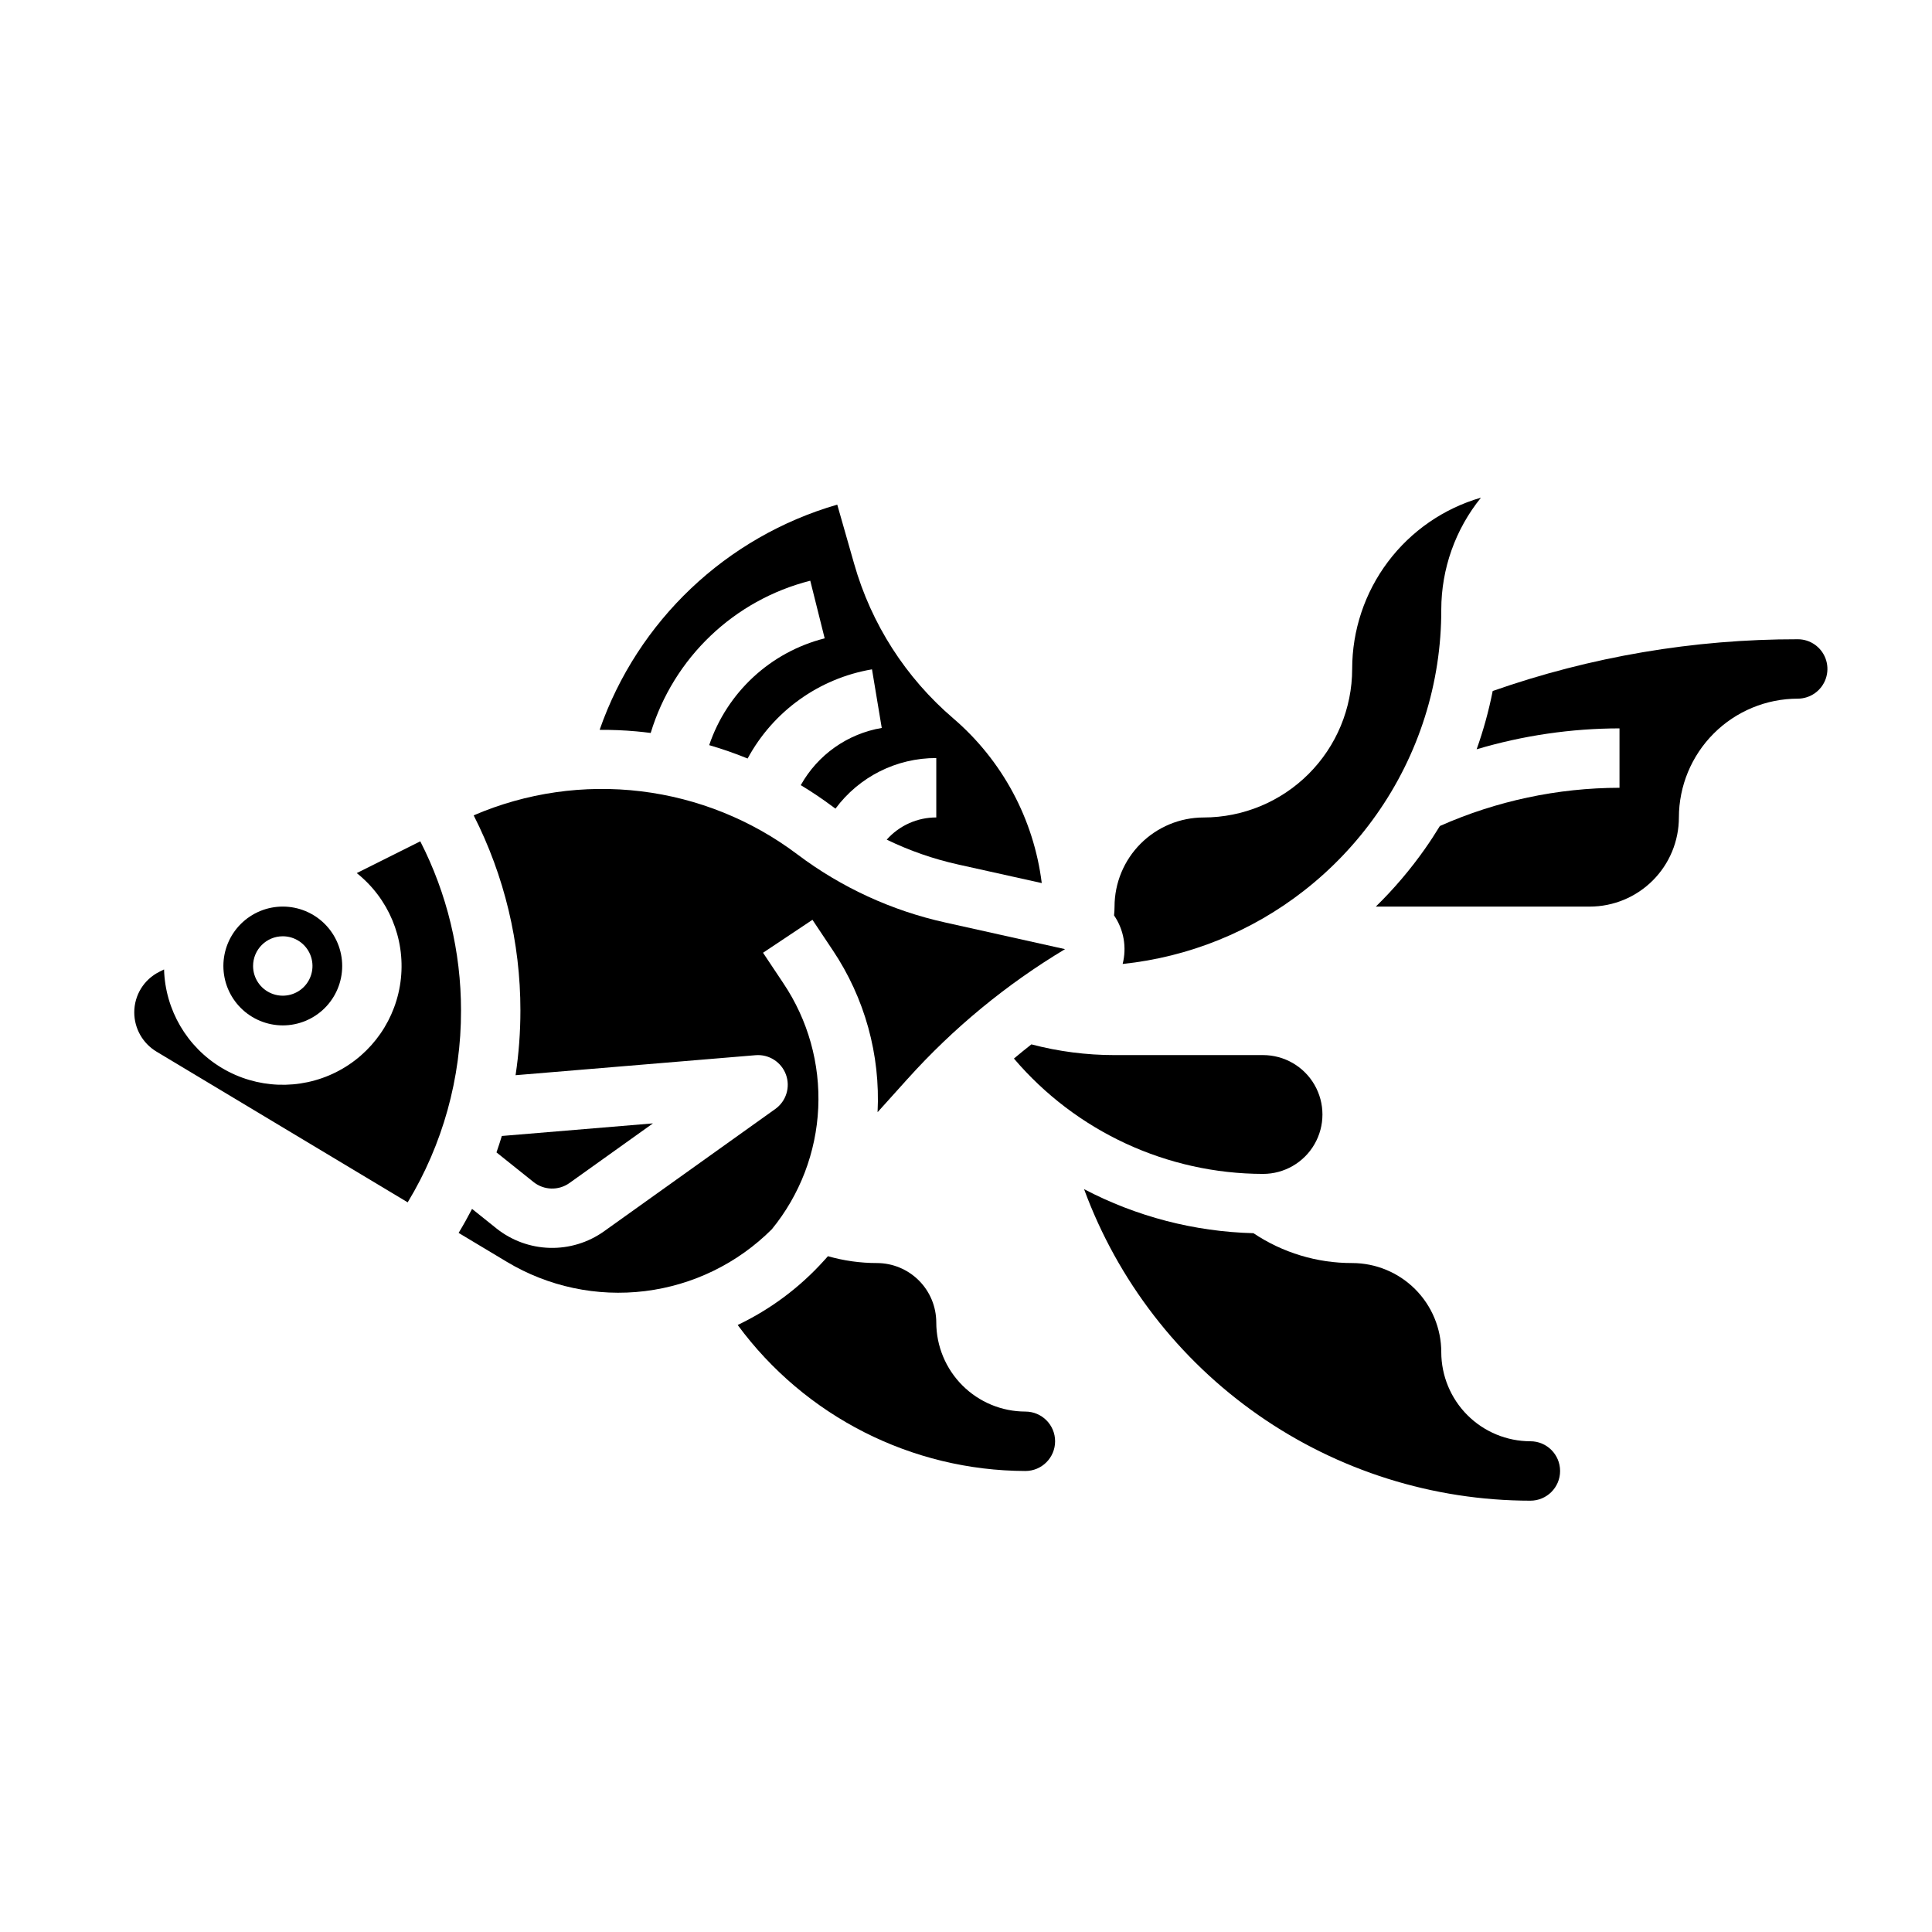
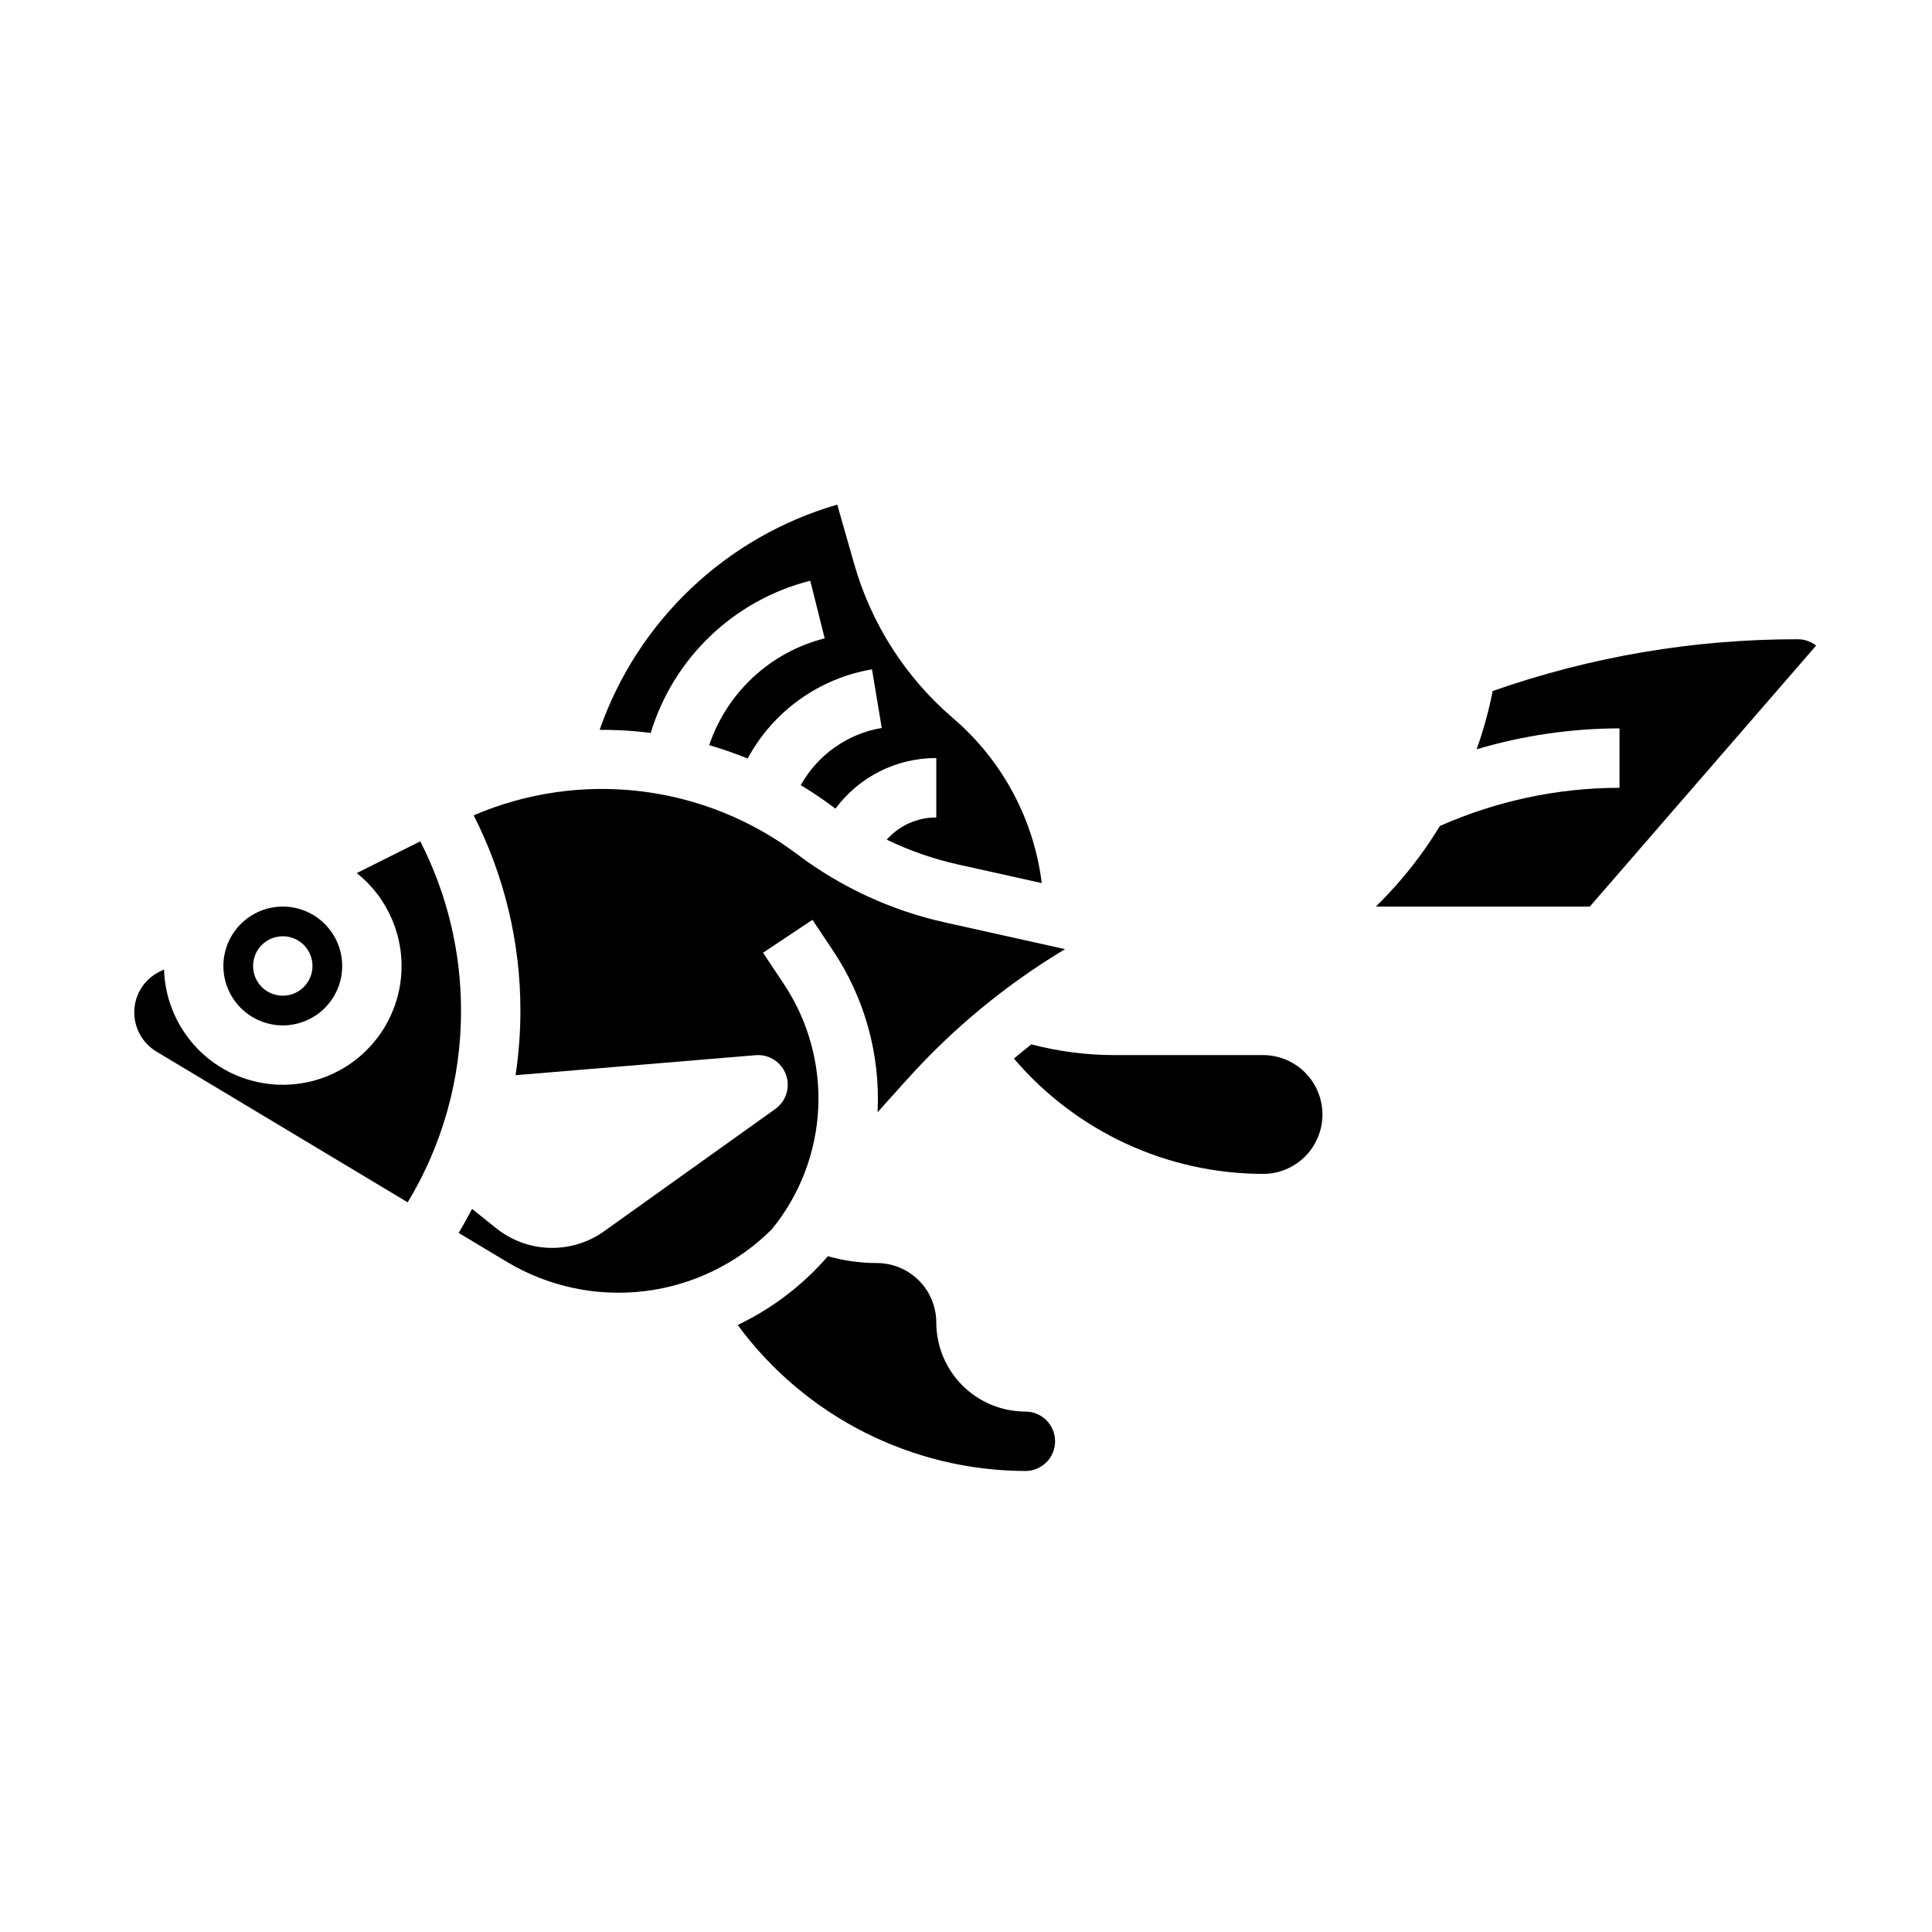
<svg xmlns="http://www.w3.org/2000/svg" fill="#000000" width="800px" height="800px" version="1.1" viewBox="144 144 512 512">
  <g>
    <path d="m255.38 366.96-16.836 8.418c8.41 6.695 12.824 17.215 11.703 27.906-1.117 10.688-7.613 20.066-17.227 24.875-9.617 4.805-21.016 4.375-30.238-1.145-9.227-5.516-14.996-15.359-15.305-26.105l-1.223 0.613c-4.102 2.031-6.688 6.219-6.672 10.797 0.012 4.234 2.234 8.16 5.859 10.352l66.602 39.961c9.281-15.328 14.172-32.914 14.133-50.832 0.008-15.59-3.695-30.961-10.797-44.84z" />
    <path d="m316.44 338.24c6.055-19.926 22.098-35.23 42.289-40.344l3.82 15.273h-0.004c-14.34 3.633-25.859 14.289-30.602 28.301 3.453 1.004 6.856 2.188 10.184 3.547 6.766-12.527 18.922-21.246 32.961-23.633l2.586 15.531v-0.004c-9.082 1.547-16.973 7.121-21.461 15.164 2.961 1.781 5.832 3.715 8.598 5.789 0.195 0.148 0.398 0.289 0.598 0.434 6.269-8.461 16.188-13.438 26.715-13.406v15.742c-5.016-0.012-9.801 2.129-13.133 5.879 6.047 2.934 12.418 5.148 18.977 6.602l22.102 4.91h0.004c-2.113-16.965-10.477-32.535-23.457-43.656-12.59-10.77-21.727-25.012-26.258-40.945l-4.481-15.691c-29.418 8.523-52.887 30.766-62.973 59.684 3.234-0.016 6.477 0.109 9.719 0.402 1.277 0.117 2.547 0.258 3.816 0.422z" />
-     <path d="m441.51 399.46c17.52-1.832 34.172-8.559 48.051-19.41 7.371-5.754 13.848-12.562 19.227-20.207 11.211-15.887 17.211-34.863 17.164-54.305 0.016-10.797 3.727-21.258 10.516-29.652-9.84 2.844-18.492 8.809-24.648 16.996s-9.484 18.156-9.48 28.398c-0.012 10.438-4.164 20.441-11.543 27.82-7.379 7.379-17.383 11.527-27.816 11.539-6.262 0.008-12.266 2.5-16.691 6.926-4.43 4.43-6.918 10.43-6.926 16.691 0 0.781-0.051 1.559-0.129 2.336 2.578 3.758 3.406 8.449 2.277 12.867z" />
    <path d="m439.36 423.61c-7.434 0.004-14.84-0.953-22.031-2.84-1.566 1.227-3.106 2.481-4.629 3.758h0.004c16.473 19.355 40.598 30.527 66.016 30.57 5.625 0 10.824-3 13.633-7.871 2.812-4.871 2.812-10.871 0-15.742-2.809-4.871-8.008-7.875-13.633-7.875z" />
    <path d="m218.94 415.74c4.176 0 8.18-1.66 11.133-4.609 2.953-2.953 4.613-6.957 4.613-11.133s-1.66-8.18-4.613-11.133c-2.953-2.953-6.957-4.613-11.133-4.613-4.176 0-8.18 1.66-11.133 4.613-2.953 2.953-4.609 6.957-4.609 11.133 0.004 4.172 1.664 8.176 4.617 11.125 2.949 2.953 6.953 4.613 11.125 4.617zm0-23.617c3.184 0 6.055 1.918 7.273 4.859s0.543 6.328-1.707 8.582c-2.25 2.25-5.637 2.922-8.578 1.703-2.941-1.215-4.859-4.086-4.859-7.269 0-4.348 3.523-7.875 7.871-7.875z" />
-     <path d="m549.57 525.95c-6.262-0.004-12.262-2.496-16.691-6.922-4.426-4.43-6.918-10.43-6.926-16.691-0.004-6.262-2.496-12.266-6.922-16.691-4.43-4.43-10.43-6.918-16.691-6.926-9.312 0.023-18.422-2.731-26.16-7.91-15.66-0.402-31.02-4.398-44.891-11.672 8.906 24.207 25.02 45.102 46.172 59.863 21.148 14.762 46.316 22.684 72.109 22.695 4.348 0 7.871-3.523 7.871-7.871 0-4.348-3.523-7.875-7.871-7.875z" />
    <path d="m415.74 518.08c-6.262-0.008-12.262-2.496-16.691-6.926-4.426-4.426-6.918-10.43-6.926-16.691-0.004-4.172-1.664-8.176-4.613-11.125-2.953-2.953-6.957-4.613-11.129-4.617-4.387 0-8.75-0.609-12.965-1.816l-1.062 1.18c-6.43 7.129-14.195 12.922-22.859 17.051 17.848 24.25 46.137 38.605 76.246 38.691 4.348 0 7.871-3.527 7.871-7.875 0-4.348-3.523-7.871-7.871-7.871z" />
-     <path d="m625.29 315.09c-0.109-0.082-0.219-0.164-0.332-0.246-1.328-0.938-2.914-1.441-4.543-1.434-27.527-0.035-54.859 4.602-80.836 13.715-1.035 5.246-2.457 10.406-4.254 15.445 12.289-3.656 25.039-5.523 37.859-5.543v15.742c-16.398 0.027-32.609 3.477-47.598 10.129-1.246 2.035-2.543 4.043-3.926 6.004v0.004c-3.871 5.504-8.238 10.645-13.051 15.352h56.703c6.258-0.008 12.262-2.496 16.691-6.926 4.426-4.426 6.918-10.43 6.922-16.691 0.012-8.348 3.332-16.352 9.234-22.254 5.902-5.902 13.906-9.223 22.254-9.234 3.356 0 6.34-2.129 7.438-5.297 1.102-3.172 0.07-6.688-2.562-8.766z" />
-     <path d="m294.9 457.52 22.137-15.812-40.047 3.336c-0.445 1.461-0.914 2.91-1.418 4.352l9.832 7.867h0.004c2.754 2.191 6.625 2.297 9.492 0.258z" />
+     <path d="m625.29 315.09c-0.109-0.082-0.219-0.164-0.332-0.246-1.328-0.938-2.914-1.441-4.543-1.434-27.527-0.035-54.859 4.602-80.836 13.715-1.035 5.246-2.457 10.406-4.254 15.445 12.289-3.656 25.039-5.523 37.859-5.543v15.742c-16.398 0.027-32.609 3.477-47.598 10.129-1.246 2.035-2.543 4.043-3.926 6.004v0.004c-3.871 5.504-8.238 10.645-13.051 15.352h56.703z" />
    <path d="m351.57 404.53-5.359-8.039 13.098-8.734 5.359 8.039h0.004c8.492 12.66 12.664 27.73 11.895 42.953l7.941-8.824h0.004c12.125-13.477 26.191-25.066 41.734-34.391l-31.699-7.051h0.004c-14.203-3.133-27.566-9.281-39.188-18.023-12.117-9.152-26.441-14.934-41.516-16.758-15.078-1.824-30.367 0.375-44.32 6.375 8.148 16.023 12.395 33.75 12.387 51.727 0 5.738-0.43 11.465-1.281 17.137l63.605-5.301c3.527-0.293 6.82 1.809 8.043 5.133 1.219 3.328 0.066 7.059-2.816 9.117l-45.414 32.438v0.004c-4.191 2.973-9.234 4.508-14.371 4.367-5.137-0.141-10.086-1.945-14.109-5.144l-6.473-5.18c-1.121 2.148-2.297 4.273-3.559 6.359l12.766 7.66c10.996 6.598 23.883 9.332 36.613 7.766 12.727-1.566 24.566-7.34 33.637-16.406 7.438-9.109 11.742-20.367 12.285-32.113s-2.707-23.355-9.27-33.109z" />
  </g>
</svg>